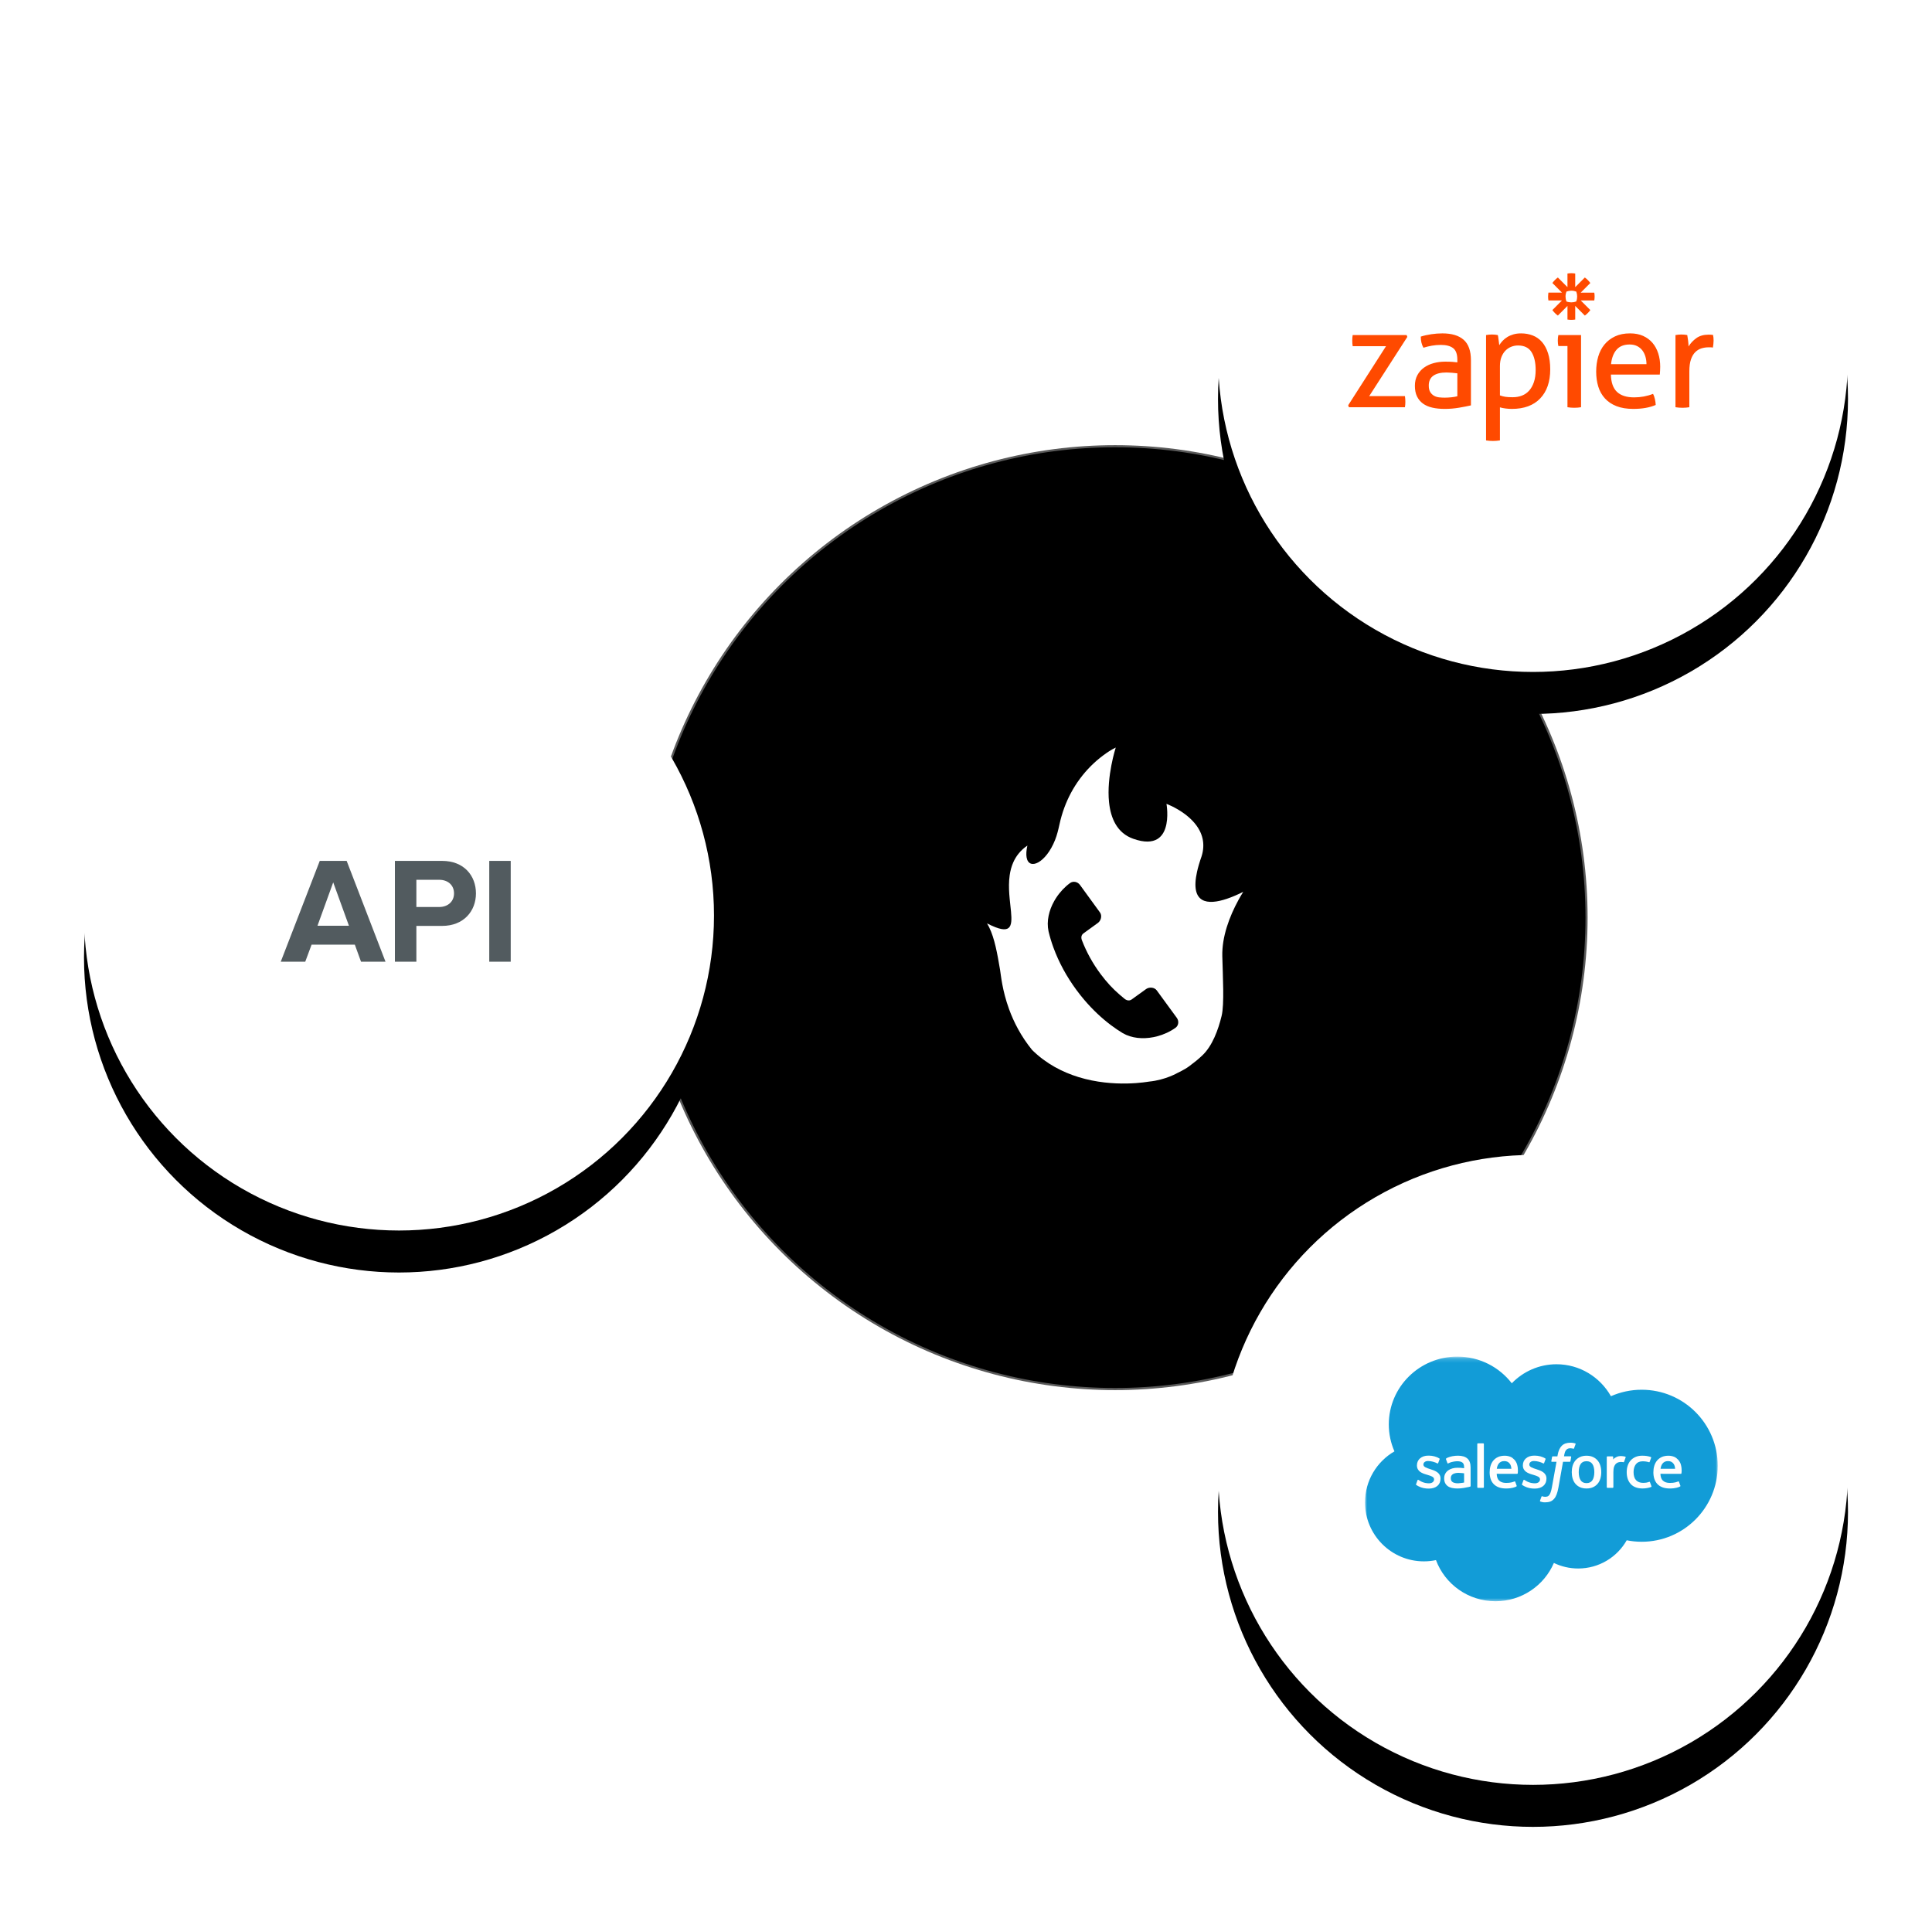
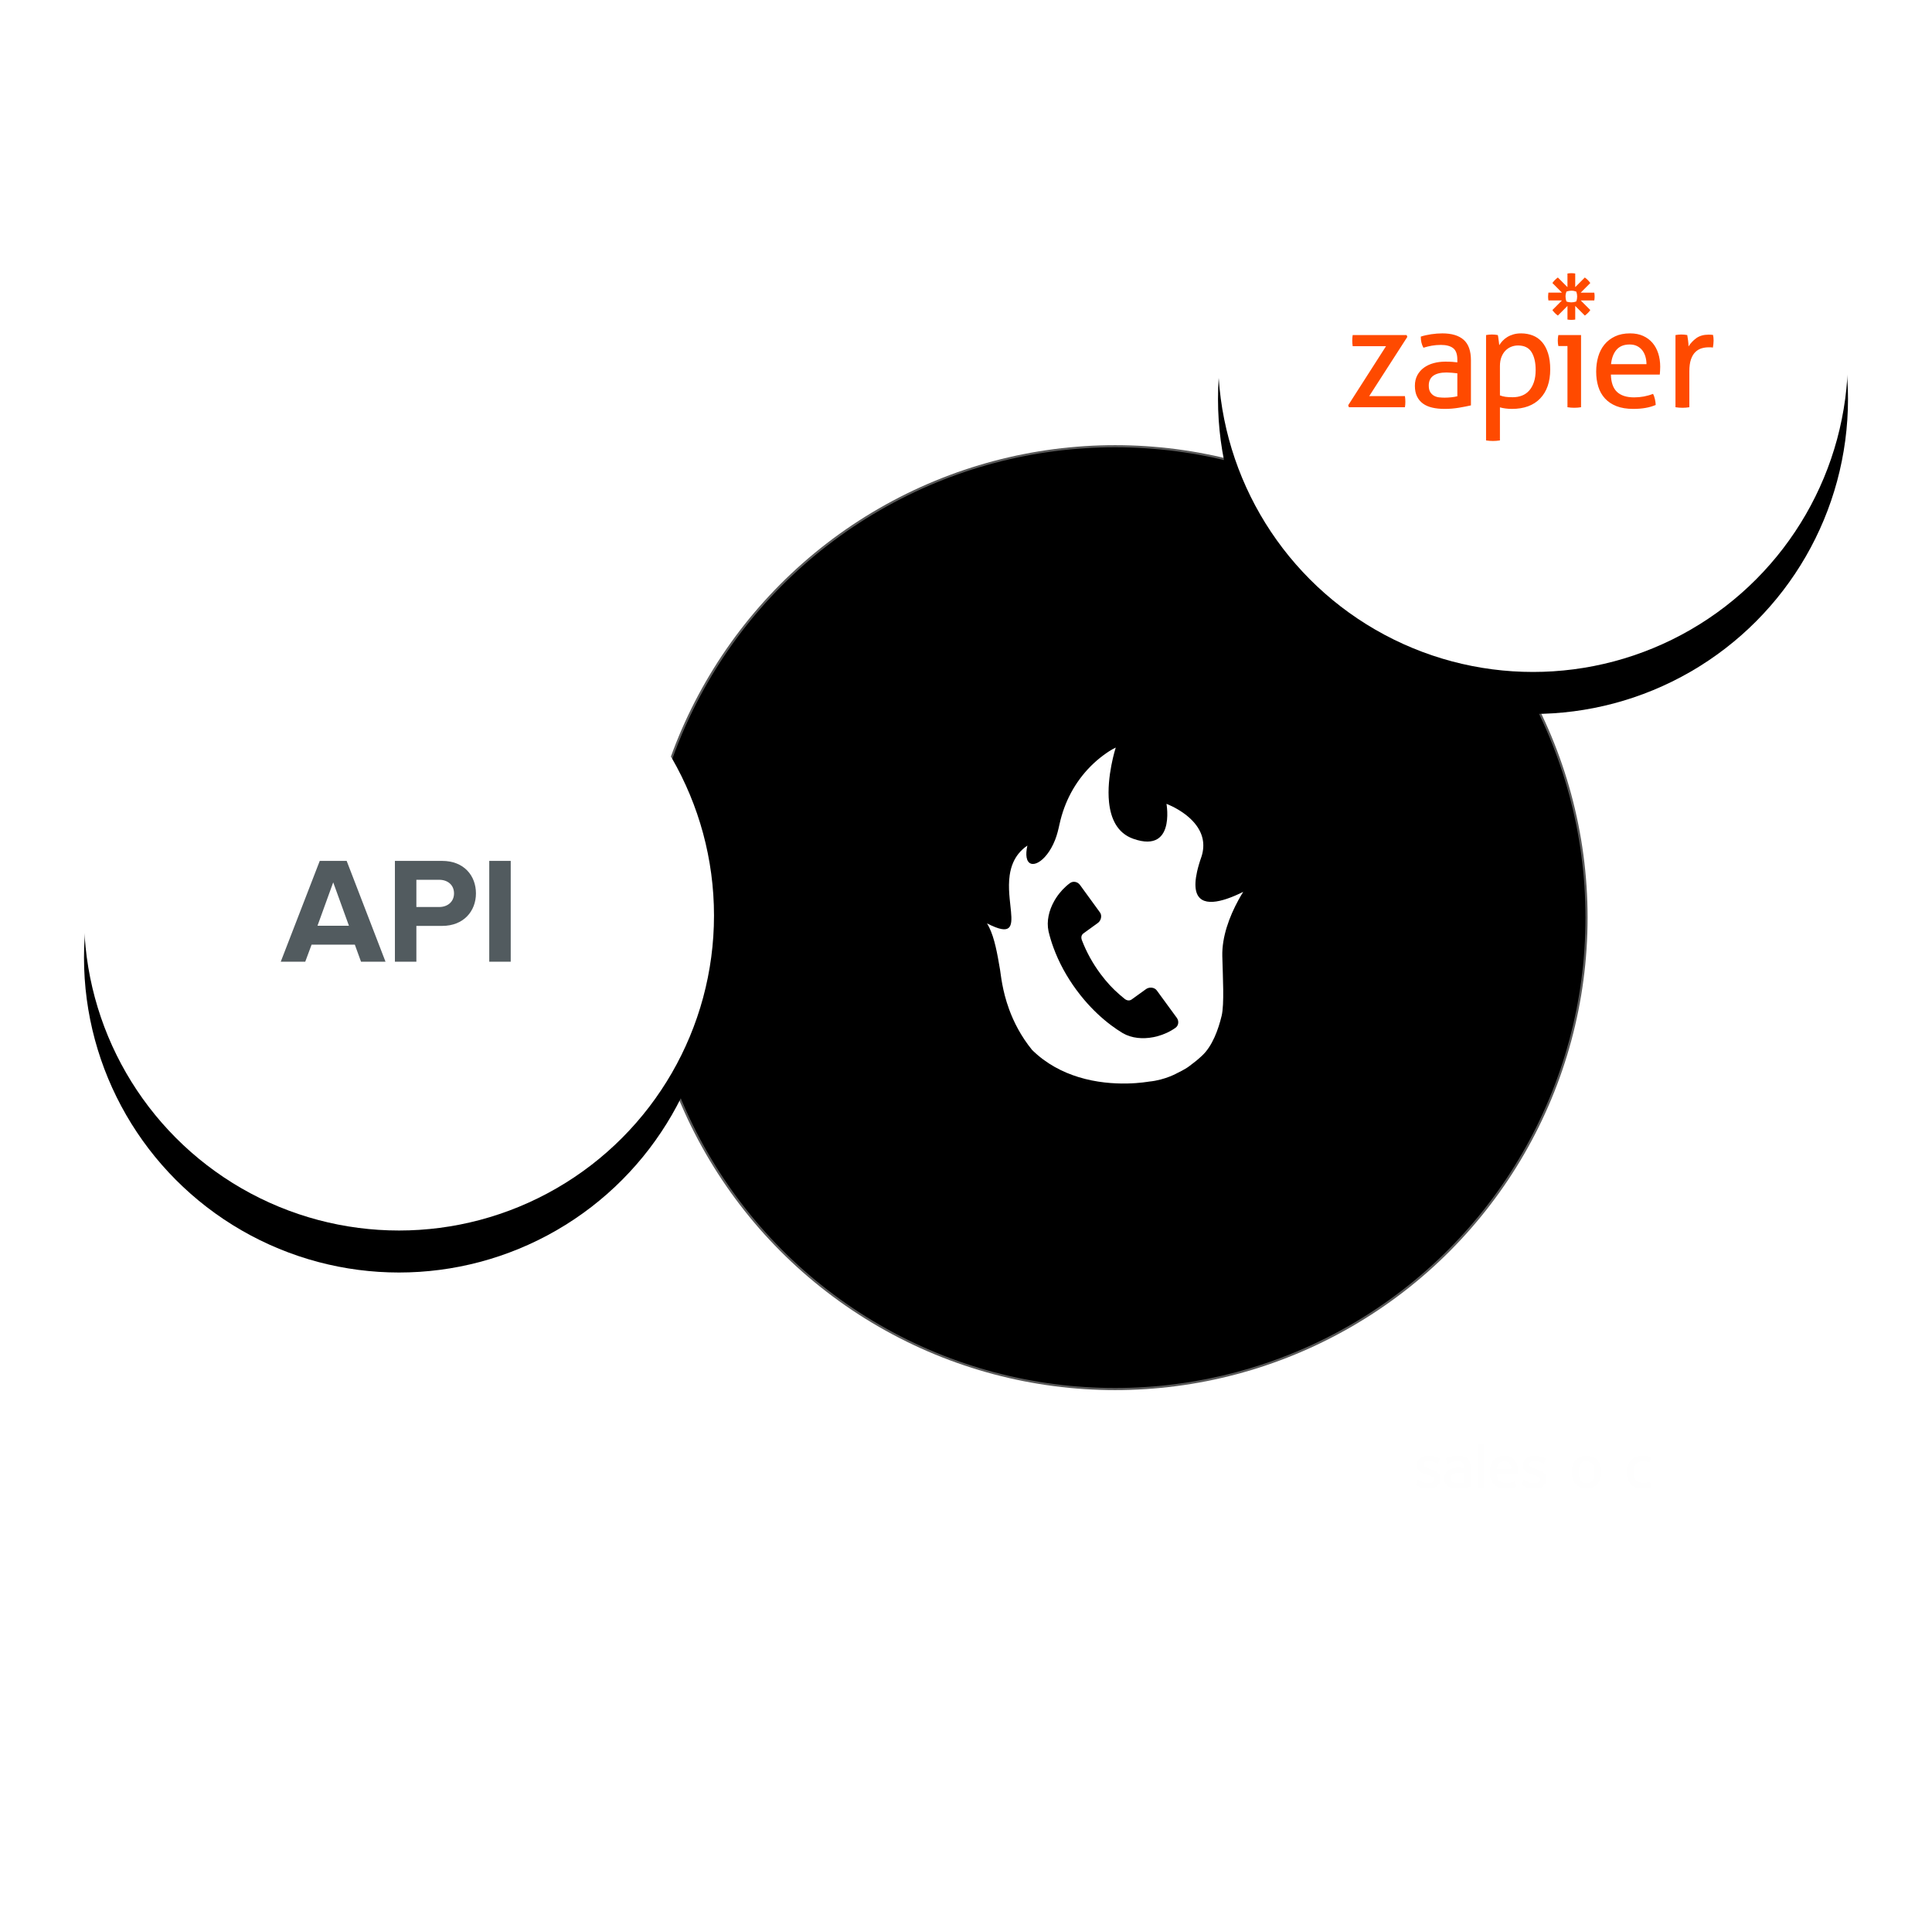
<svg xmlns="http://www.w3.org/2000/svg" xmlns:xlink="http://www.w3.org/1999/xlink" width="460px" height="455px" viewBox="0 0 460 455" version="1.1">
  <title>Group</title>
  <desc>Created with Sketch.</desc>
  <defs>
    <circle id="a" cx="150" cy="150" r="75" />
    <filter id="l" x="-10.3%" y="-10.3%" width="120.7%" height="120.7%">
      <feMorphology in="SourceAlpha" operator="dilate" radius="0.5" result="shadowSpreadOuter1" />
      <feOffset dx="0" dy="0" in="shadowSpreadOuter1" result="shadowOffsetOuter1" />
      <feMorphology in="SourceAlpha" radius="1" result="shadowInner" />
      <feOffset dx="0" dy="0" in="shadowInner" result="shadowInner" />
      <feComposite in="shadowOffsetOuter1" in2="shadowInner" operator="out" result="shadowOffsetOuter1" />
      <feGaussianBlur in="shadowOffsetOuter1" result="shadowBlurOuter1" stdDeviation="5" />
      <feColorMatrix in="shadowBlurOuter1" values="0 0 0 0 0   0 0 0 0 0   0 0 0 0 0  0 0 0 0.25 0" />
    </filter>
    <filter id="k" x="-23.7%" y="-23.7%" width="147.3%" height="147.3%">
      <feGaussianBlur in="SourceAlpha" result="shadowBlurInner1" stdDeviation="25" />
      <feOffset dx="0" dy="0" in="shadowBlurInner1" result="shadowOffsetInner1" />
      <feComposite in="shadowOffsetInner1" in2="SourceAlpha" k2="-1" k3="1" operator="arithmetic" result="shadowInnerInner1" />
      <feColorMatrix in="shadowInnerInner1" values="0 0 0 0 1   0 0 0 0 1   0 0 0 0 1  0 0 0 0.35 0" />
    </filter>
    <circle id="d" cx="150.5" cy="150.5" r="112.5" />
    <filter id="j" x="-6.9%" y="-6.9%" width="113.8%" height="113.8%">
      <feGaussianBlur in="SourceAlpha" result="shadowBlurInner1" stdDeviation="15" />
      <feOffset dx="0" dy="0" in="shadowBlurInner1" result="shadowOffsetInner1" />
      <feComposite in="shadowOffsetInner1" in2="SourceAlpha" k2="-1" k3="1" operator="arithmetic" result="shadowInnerInner1" />
      <feColorMatrix in="shadowInnerInner1" values="0 0 0 0 1   0 0 0 0 1   0 0 0 0 1  0 0 0 0.25 0" />
    </filter>
    <circle id="c" cx="75" cy="75" r="75" />
    <filter id="i" x="-23.3%" y="-16.7%" width="146.7%" height="146.7%">
      <feOffset dx="0" dy="10" in="SourceAlpha" result="shadowOffsetOuter1" />
      <feGaussianBlur in="shadowOffsetOuter1" result="shadowBlurOuter1" stdDeviation="10" />
      <feColorMatrix in="shadowBlurOuter1" values="0 0 0 0 0.322   0 0 0 0 0.357   0 0 0 0 0.373  0 0 0 0.1 0" />
    </filter>
    <circle id="b" cx="75" cy="75" r="75" />
    <filter id="h" x="-23.3%" y="-16.7%" width="146.7%" height="146.7%">
      <feOffset dx="0" dy="10" in="SourceAlpha" result="shadowOffsetOuter1" />
      <feGaussianBlur in="shadowOffsetOuter1" result="shadowBlurOuter1" stdDeviation="10" />
      <feColorMatrix in="shadowBlurOuter1" values="0 0 0 0 0.322   0 0 0 0 0.357   0 0 0 0 0.373  0 0 0 0.1 0" />
    </filter>
-     <circle id="e" cx="75" cy="75" r="75" />
    <filter id="m" x="-23.3%" y="-16.7%" width="146.7%" height="146.7%">
      <feOffset dx="0" dy="10" in="SourceAlpha" result="shadowOffsetOuter1" />
      <feGaussianBlur in="shadowOffsetOuter1" result="shadowBlurOuter1" stdDeviation="10" />
      <feColorMatrix in="shadowBlurOuter1" values="0 0 0 0 0.322   0 0 0 0 0.357   0 0 0 0 0.373  0 0 0 0.1 0" />
    </filter>
    <polygon id="f" points="5.6502e-5 0.165 83.984 0.165 83.984 58.418 5.6502e-5 58.418" />
  </defs>
  <g transform="translate(-805 -3005)" fill="none" fill-rule="evenodd">
    <g transform="translate(-525 2473)">
      <g transform="translate(1350 542)">
        <g transform="translate(95 58)">
          <use fill="black" filter="url(#l)" xlink:href="#a" />
          <use fill="black" filter="url(#k)" xlink:href="#a" />
          <use stroke="#FFFFFF" stroke-opacity=".5" xlink:href="#a" />
          <use fill="black" filter="url(#j)" xlink:href="#d" />
          <use stroke="#FFFFFF" stroke-opacity=".35" xlink:href="#d" />
          <circle cx="150" cy="150" r="150" stroke="#fff" stroke-opacity=".25" />
        </g>
        <g transform="translate(0 133)">
          <use fill="black" filter="url(#i)" xlink:href="#c" />
          <use fill="#FFFFFF" fill-rule="evenodd" xlink:href="#c" />
          <path d="m71.792 86h-5.832l-1.476-4.068h-10.296l-1.512 4.068h-5.832l9.288-24.012h6.408l9.252 24.012zm-8.712-8.568l-3.744-10.332-3.744 10.332h7.488zm16.056 8.568h-5.112v-24.012h11.232c5.22 0 8.064 3.528 8.064 7.74 0 4.176-2.88 7.74-8.064 7.74h-6.12v8.532zm5.436-13.032c2.016 0 3.528-1.26 3.528-3.24 0-2.016-1.512-3.24-3.528-3.24h-5.436v6.48h5.436zm17.028 13.032h-5.112v-24.012h5.112v24.012z" fill="#525B5F" />
        </g>
        <g transform="translate(270)">
          <use fill="black" filter="url(#h)" xlink:href="#b" />
          <use fill="#FFFFFF" fill-rule="evenodd" xlink:href="#b" />
          <g transform="translate(31 55)" fill="#FF4A00" fill-rule="nonzero">
            <path d="m52.206 17.396h-2.169c-0.045-0.178-0.078-0.385-0.1-0.619-0.044-0.457-0.044-0.916 0-1.373 0.022-0.234 0.055-0.441 0.1-0.62h5.404v17.18c-0.271 0.047-0.543 0.081-0.817 0.1-0.272 0.021-0.545 0.032-0.818 0.033-0.261-0.002-0.523-0.013-0.783-0.033-0.274-0.019-0.546-0.053-0.817-0.1v-14.568 3.493e-4l-5.22e-4 3.494e-4zm18.814 4.32c0-0.625-0.084-1.222-0.25-1.792-0.167-0.569-0.412-1.065-0.734-1.49-0.323-0.424-0.734-0.765-1.235-1.021-0.5-0.257-1.095-0.385-1.785-0.385-1.357 0-2.396 0.414-3.119 1.239-0.723 0.826-1.162 1.976-1.318 3.449h8.44-1.74e-4zm-8.473 2.478c0.045 1.875 0.528 3.249 1.451 4.119 0.923 0.871 2.285 1.307 4.086 1.307 1.579 0 3.08-0.279 4.503-0.838 0.177 0.335 0.322 0.742 0.433 1.222 0.109 0.467 0.176 0.944 0.2 1.423-0.733 0.313-1.54 0.547-2.418 0.703-0.879 0.156-1.852 0.234-2.919 0.234-1.557 0-2.892-0.218-4.003-0.653-1.112-0.436-2.03-1.05-2.752-1.842-0.723-0.792-1.251-1.73-1.585-2.813-0.333-1.082-0.501-2.271-0.501-3.566 0-1.272 0.161-2.462 0.484-3.567 0.322-1.105 0.818-2.065 1.484-2.88 0.667-0.815 1.507-1.462 2.519-1.942 1.012-0.48 2.207-0.72 3.586-0.72 1.179 0 2.213 0.201 3.102 0.603 0.889 0.402 1.634 0.954 2.235 1.658 0.6 0.703 1.056 1.541 1.368 2.511 0.311 0.972 0.467 2.026 0.467 3.165 0 0.313-0.012 0.642-0.034 0.988-0.018 0.296-0.04 0.592-0.066 0.887h-11.642l3.48e-4 5.24e-4 3.48e-4 1.747e-4zm15.38-9.41c0.232-0.042 0.466-0.076 0.701-0.1 0.222-0.022 0.456-0.033 0.701-0.033s0.489 0.011 0.734 0.033c0.244 0.023 0.467 0.056 0.667 0.1 0.066 0.335 0.133 0.776 0.199 1.323 0.067 0.547 0.101 1.01 0.101 1.39 0.467-0.759 1.084-1.418 1.851-1.976 0.767-0.558 1.751-0.837 2.952-0.837 0.178 0 0.361 0.006 0.55 0.017 0.162 0.009 0.324 0.025 0.484 0.05 0.044 0.201 0.078 0.414 0.1 0.637 0.022 0.223 0.033 0.458 0.033 0.703 0 0.268-0.017 0.547-0.05 0.837-0.032 0.28-0.071 0.559-0.117 0.837-0.18-0.045-0.365-0.067-0.551-0.067h-0.451c-0.6 0-1.173 0.084-1.718 0.251-0.545 0.168-1.034 0.464-1.468 0.887-0.433 0.424-0.778 1.005-1.034 1.742-0.256 0.737-0.384 1.686-0.384 2.846v8.54c-0.271 0.047-0.543 0.081-0.817 0.1-0.3 0.022-0.572 0.033-0.817 0.033-0.273-0.001-0.545-0.012-0.817-0.033-0.285-0.021-0.569-0.054-0.851-0.1v-17.179l8.7e-4 -1.747e-4zm-23.412-9.173c3.3e-5 0.401-0.072 0.798-0.213 1.173-0.374 0.141-0.77 0.214-1.169 0.214h-0.005c-0.399 5.223e-5 -0.796-0.072-1.169-0.214-0.141-0.375-0.213-0.773-0.213-1.174v-0.005c0-0.413 0.076-0.809 0.212-1.174 0.374-0.141 0.77-0.214 1.17-0.214h0.005c0.412 0 0.806 0.076 1.169 0.214 0.141 0.375 0.213 0.773 0.213 1.174v0.005h5.22e-4l3.48e-4 1.7467e-4zm4.076-0.929h-3.232l2.285-2.294c-0.359-0.507-0.801-0.949-1.305-1.31l-2.286 2.294v-3.245c-0.304-0.051-0.612-0.077-0.92-0.077h-0.006c-0.314 0-0.621 0.027-0.92 0.077v3.245l-2.286-2.295c-0.252 0.18-0.488 0.381-0.706 0.6l-0.001 0.001c-0.218 0.219-0.418 0.457-0.597 0.709l2.286 2.294h-3.233s-0.077 0.61-0.077 0.925v0.004c0 0.315 0.027 0.624 0.077 0.925h3.233l-2.287 2.294c0.36 0.507 0.801 0.949 1.306 1.31l2.286-2.294v3.245c0.299 0.05 0.606 0.077 0.919 0.077h0.008c0.308-2.838e-4 0.615-0.026 0.919-0.077v-3.245l2.286 2.295c0.252-0.18 0.488-0.381 0.707-0.6h5.22e-4c0.218-0.22 0.418-0.457 0.597-0.71l-2.285-2.295h3.233c0.05-0.3 0.077-0.608 0.077-0.923v-0.008c0-0.309-0.026-0.617-0.077-0.922v-3.4934e-4h-1.74e-4zm-58.59 26.813l9.007-14.065h-7.94c-0.066-0.402-0.1-0.848-0.1-1.339 0-0.469 0.034-0.904 0.1-1.307h12.843l0.167 0.436-9.074 14.098h8.506c0.067 0.447 0.1 0.904 0.1 1.373 0 0.447-0.033 0.871-0.1 1.273h-13.344l-0.167-0.469v5.24e-4zm25.986-7.602c-0.334-0.044-0.756-0.088-1.268-0.134-0.512-0.044-0.945-0.067-1.3-0.067-1.379 0-2.43 0.257-3.152 0.77-0.723 0.514-1.084 1.295-1.084 2.344 0 0.67 0.122 1.194 0.367 1.574 0.244 0.38 0.55 0.67 0.917 0.871 0.367 0.201 0.773 0.324 1.217 0.369 0.445 0.045 0.867 0.067 1.268 0.067 0.512 0 1.04-0.028 1.585-0.084 0.545-0.055 1.028-0.139 1.451-0.251v-5.459h-1.74e-4zm0-3.248c0-1.318-0.334-2.233-1-2.747-0.667-0.514-1.635-0.77-2.902-0.77-0.779 0-1.507 0.062-2.185 0.184-0.671 0.121-1.334 0.283-1.985 0.485-0.423-0.737-0.633-1.618-0.633-2.646 0.755-0.245 1.589-0.435 2.501-0.569 0.912-0.134 1.79-0.201 2.636-0.201 2.224 0 3.914 0.508 5.07 1.524 1.156 1.017 1.735 2.64 1.735 4.873v10.75c-0.779 0.179-1.724 0.363-2.836 0.552-1.124 0.191-2.262 0.286-3.403 0.285-1.09 0-2.074-0.1-2.952-0.301-0.879-0.201-1.624-0.524-2.235-0.972-0.612-0.446-1.084-1.016-1.418-1.707-0.333-0.692-0.5-1.529-0.5-2.512 0-0.96 0.195-1.803 0.584-2.529 0.382-0.717 0.925-1.336 1.585-1.808 0.667-0.479 1.434-0.837 2.302-1.071 0.868-0.235 1.779-0.352 2.735-0.352 0.712 0 1.295 0.017 1.752 0.051 0.456 0.033 0.839 0.072 1.151 0.117v-0.636l3.48e-4 -1.747e-4zm10.141 8.505c0.421 0.156 0.857 0.268 1.301 0.335 0.445 0.067 1.022 0.101 1.735 0.101 0.8 0 1.534-0.128 2.201-0.385 0.667-0.256 1.24-0.653 1.718-1.189 0.478-0.536 0.856-1.21 1.134-2.026 0.278-0.814 0.417-1.78 0.417-2.896 0-1.786-0.329-3.204-0.984-4.253-0.656-1.049-1.73-1.574-3.219-1.574-0.556 0-1.09 0.1-1.601 0.301-0.512 0.201-0.968 0.502-1.368 0.904-0.4 0.402-0.723 0.91-0.967 1.524-0.245 0.615-0.367 1.345-0.367 2.193v6.965-3.494e-4l-1.74e-4 -1.746e-4zm-3.303-14.366c0.226-0.045 0.454-0.078 0.684-0.1 0.238-0.022 0.478-0.033 0.717-0.033 0.222 0 0.455 0.012 0.7 0.033 0.244 0.023 0.478 0.056 0.701 0.1 0.022 0.045 0.05 0.184 0.084 0.419 0.033 0.235 0.066 0.486 0.1 0.753 0.033 0.268 0.067 0.525 0.1 0.77 0.033 0.246 0.05 0.402 0.05 0.469 0.222-0.357 0.489-0.703 0.8-1.038 0.311-0.335 0.684-0.636 1.118-0.904 0.434-0.268 0.923-0.48 1.468-0.637 0.545-0.156 1.151-0.235 1.818-0.235 1 0 1.929 0.168 2.786 0.503 0.856 0.335 1.589 0.854 2.201 1.557 0.611 0.703 1.089 1.597 1.434 2.679 0.345 1.084 0.517 2.362 0.517 3.835 0 2.947-0.795 5.252-2.385 6.915-1.59 1.663-3.841 2.495-6.755 2.495-0.489 0-0.99-0.034-1.501-0.1-0.512-0.067-0.956-0.157-1.335-0.268v7.87c-0.282 0.046-0.565 0.08-0.85 0.1-0.3 0.022-0.573 0.033-0.818 0.033-0.273-0.001-0.545-0.012-0.817-0.033-0.274-0.019-0.547-0.053-0.817-0.1v-25.083l5.22e-4 -1.747e-4z" />
          </g>
        </g>
        <g transform="translate(270 265)">
          <use fill="black" filter="url(#m)" xlink:href="#e" />
          <use fill="#FFFFFF" fill-rule="evenodd" xlink:href="#e" />
          <g transform="translate(35 48)">
            <g transform="translate(0 .022)">
              <mask id="g" fill="white">
                <use xlink:href="#f" />
              </mask>
-               <path d="m34.949 6.353c2.708-2.796 6.479-4.53 10.65-4.53 5.544 0 10.381 3.063 12.957 7.61 2.239-0.991 4.716-1.542 7.323-1.542 9.999 0 18.106 8.104 18.106 18.099 0 9.997-8.107 18.1-18.106 18.1-1.221 0-2.413-0.122-3.567-0.352-2.267 4.008-6.59 6.718-11.552 6.718-2.076 0-4.04-0.475-5.79-1.321-2.298 5.36-7.656 9.119-13.9 9.119-6.503 0-12.045-4.077-14.171-9.795-0.929 0.194-1.893 0.297-2.881 0.297-7.742 0-14.017-6.283-14.017-14.035 0-5.196 2.818-9.731 7.008-12.158-0.863-1.968-1.342-4.138-1.342-6.42 0-8.914 7.304-16.142 16.312-16.142 5.289 0 9.989 2.492 12.97 6.353" fill="#129CD7" mask="url(#g)" />
            </g>
            <path d="m12.164 30.395c-0.053 0.137 0.018 0.165 0.036 0.189 0.158 0.114 0.317 0.196 0.479 0.287 0.857 0.45 1.666 0.581 2.512 0.581 1.723 0 2.793-0.908 2.793-2.369v-0.028c0-1.351-1.208-1.843-2.34-2.198l-0.148-0.046c-0.854-0.275-1.591-0.513-1.591-1.07v-0.028c0-0.477 0.431-0.828 1.099-0.828 0.742 0 1.622 0.245 2.188 0.555 0 0 0.168 0.106 0.228-0.054 0.033-0.087 0.32-0.851 0.351-0.935 0.032-0.089-0.025-0.156-0.084-0.192-0.648-0.39-1.543-0.657-2.469-0.657l-0.171 0.001c-1.577 0-2.679 0.944-2.679 2.297v0.028c0 1.425 1.215 1.889 2.353 2.21l0.183 0.056c0.829 0.252 1.544 0.47 1.544 1.047v0.029c0 0.528-0.465 0.922-1.213 0.922-0.291 0-1.218-0.005-2.219-0.632-0.121-0.071-0.19-0.121-0.284-0.177-0.049-0.031-0.173-0.083-0.227 0.077l-0.339 0.934z" fill="#FEFEFE" />
            <path d="m37.384 30.395c-0.053 0.137 0.018 0.165 0.036 0.189 0.158 0.114 0.317 0.196 0.479 0.287 0.857 0.45 1.666 0.581 2.512 0.581 1.723 0 2.793-0.908 2.793-2.369v-0.028c0-1.351-1.208-1.843-2.34-2.198l-0.148-0.046c-0.854-0.275-1.591-0.513-1.591-1.07v-0.028c0-0.477 0.431-0.828 1.099-0.828 0.742 0 1.622 0.245 2.188 0.555 0 0 0.168 0.106 0.228-0.054 0.033-0.087 0.32-0.851 0.351-0.935 0.032-0.089-0.025-0.156-0.084-0.192-0.648-0.39-1.542-0.657-2.469-0.657l-0.171 0.001c-1.577 0-2.679 0.944-2.679 2.297v0.028c0 1.425 1.216 1.889 2.353 2.21l0.183 0.056c0.829 0.252 1.546 0.47 1.546 1.047v0.029c0 0.528-0.465 0.922-1.215 0.922-0.291 0-1.217-0.005-2.219-0.632-0.121-0.071-0.192-0.119-0.284-0.177-0.031-0.02-0.176-0.076-0.226 0.077l-0.341 0.934z" fill="#FEFEFE" />
            <path d="m54.601 27.532c0 0.826-0.156 1.478-0.462 1.938-0.304 0.455-0.762 0.678-1.4 0.678-0.639 0-1.095-0.223-1.393-0.678-0.302-0.46-0.455-1.112-0.455-1.938 0-0.824 0.153-1.475 0.454-1.93 0.3-0.45 0.755-0.669 1.395-0.669 0.638 0 1.096 0.219 1.4 0.669 0.306 0.455 0.462 1.106 0.462 1.93m1.438-1.531c-0.141-0.473-0.362-0.89-0.654-1.238-0.292-0.349-0.664-0.629-1.105-0.832-0.439-0.203-0.958-0.307-1.54-0.307-0.584 0-1.103 0.104-1.543 0.307-0.439 0.203-0.811 0.483-1.104 0.833-0.294 0.348-0.513 0.764-0.654 1.237-0.141 0.471-0.212 0.986-0.212 1.531 0 0.546 0.072 1.062 0.212 1.531 0.141 0.472 0.36 0.889 0.654 1.238 0.293 0.349 0.666 0.628 1.105 0.826 0.439 0.198 0.958 0.298 1.542 0.298 0.583 0 1.1-0.1 1.54-0.298 0.439-0.198 0.811-0.477 1.105-0.826 0.293-0.347 0.514-0.764 0.654-1.238 0.141-0.471 0.212-0.986 0.212-1.531 0-0.546-0.072-1.06-0.212-1.531" fill="#FEFEFE" />
            <path d="m67.848 29.925c-0.047-0.138-0.184-0.085-0.184-0.085-0.208 0.08-0.431 0.152-0.669 0.188-0.24 0.038-0.504 0.056-0.788 0.056-0.695 0-1.249-0.205-1.645-0.61-0.396-0.406-0.619-1.062-0.617-1.948 0.002-0.806 0.199-1.413 0.552-1.876 0.35-0.46 0.885-0.696 1.596-0.696 0.592 0 1.045 0.068 1.519 0.215 0 0 0.114 0.049 0.167-0.098 0.127-0.348 0.22-0.593 0.354-0.974 0.038-0.109-0.056-0.154-0.09-0.168-0.186-0.072-0.626-0.191-0.959-0.241-0.31-0.046-0.674-0.071-1.079-0.071-0.604 0-1.142 0.103-1.602 0.306-0.46 0.202-0.849 0.482-1.159 0.831-0.309 0.348-0.543 0.766-0.699 1.238-0.157 0.471-0.234 0.987-0.234 1.535 0 1.182 0.321 2.137 0.957 2.835 0.637 0.703 1.592 1.059 2.839 1.059 0.737 0 1.492-0.148 2.037-0.36 0 0 0.104-0.05 0.058-0.17l-0.353-0.966z" fill="#FEFEFE" />
-             <path d="m70.364 26.74c0.069-0.459 0.196-0.84 0.394-1.138 0.297-0.451 0.752-0.701 1.391-0.701 0.639 0 1.06 0.25 1.364 0.701 0.201 0.298 0.289 0.695 0.323 1.139l-3.472-0.001zm4.841-1.008c-0.122-0.458-0.425-0.919-0.622-1.129-0.313-0.335-0.621-0.569-0.924-0.698-0.396-0.169-0.873-0.28-1.395-0.28-0.607 0-1.159 0.102-1.607 0.309-0.448 0.208-0.825 0.493-1.121 0.848-0.295 0.353-0.517 0.774-0.659 1.252-0.142 0.474-0.214 0.992-0.214 1.539 0 0.557 0.074 1.075 0.221 1.54 0.148 0.471 0.385 0.883 0.705 1.227 0.321 0.345 0.732 0.614 1.224 0.803 0.49 0.187 1.085 0.285 1.768 0.283 1.406-0.004 2.146-0.314 2.451-0.482 0.054-0.031 0.105-0.082 0.042-0.231l-0.32-0.883c-0.048-0.131-0.183-0.083-0.183-0.083-0.349 0.128-0.843 0.358-1.998 0.356-0.755-0.001-1.314-0.221-1.665-0.568-0.359-0.352-0.537-0.871-0.567-1.604l4.867 0.004s0.128-0.001 0.142-0.126c0.005-0.051 0.166-0.991-0.146-2.077z" fill="#FEFEFE" />
            <path d="m31.379 26.74c0.069-0.459 0.196-0.84 0.393-1.138 0.3-0.451 0.753-0.701 1.392-0.701 0.639 0 1.062 0.25 1.365 0.701 0.2 0.298 0.288 0.695 0.322 1.139l-3.472-0.001zm4.841-1.008c-0.122-0.458-0.425-0.919-0.622-1.129-0.313-0.335-0.619-0.569-0.924-0.698-0.398-0.169-0.873-0.28-1.393-0.28-0.609 0-1.16 0.102-1.608 0.309-0.448 0.208-0.825 0.493-1.121 0.848-0.295 0.353-0.517 0.774-0.659 1.252-0.142 0.474-0.214 0.992-0.214 1.539 0 0.557 0.074 1.075 0.221 1.54 0.148 0.471 0.385 0.883 0.705 1.227 0.321 0.345 0.732 0.614 1.225 0.803 0.49 0.187 1.085 0.285 1.768 0.283 1.406-0.004 2.146-0.314 2.451-0.482 0.054-0.031 0.105-0.082 0.042-0.231l-0.32-0.883c-0.048-0.131-0.183-0.083-0.183-0.083-0.349 0.128-0.843 0.358-1.998 0.356-0.754-0.001-1.315-0.221-1.665-0.568-0.359-0.352-0.537-0.871-0.567-1.604l4.867 0.004s0.128-0.001 0.142-0.126c0.005-0.051 0.167-0.991-0.146-2.077z" fill="#FEFEFE" />
            <path d="m20.857 29.899c-0.191-0.15-0.217-0.188-0.28-0.286-0.097-0.148-0.147-0.359-0.147-0.627 0-0.423 0.142-0.729 0.434-0.933-0.002 0 0.42-0.362 1.412-0.349 0.697 0.009 1.322 0.111 1.322 0.111v2.193s-0.619 0.131-1.315 0.173c-0.99 0.06-1.431-0.283-1.427-0.281m1.937-3.389c-0.198-0.015-0.453-0.022-0.759-0.022-0.417 0-0.821 0.052-1.2 0.153-0.38 0.101-0.722 0.258-1.016 0.466-0.296 0.211-0.533 0.478-0.706 0.796-0.173 0.318-0.26 0.692-0.26 1.111 0 0.428 0.074 0.799 0.223 1.102 0.148 0.305 0.362 0.559 0.635 0.755 0.27 0.196 0.605 0.339 0.991 0.426 0.383 0.087 0.816 0.131 1.29 0.131 0.5 0 0.996-0.042 1.479-0.122 0.478-0.081 1.063-0.198 1.226-0.236 0.162-0.037 0.341-0.086 0.341-0.086 0.121-0.031 0.111-0.158 0.111-0.158l-0.002-4.411c0-0.969-0.261-1.685-0.773-2.131-0.511-0.443-1.264-0.667-2.236-0.667-0.365 0-0.952 0.049-1.305 0.119 0 0-1.063 0.204-1.5 0.544 0 0-0.096 0.059-0.044 0.192l0.344 0.917c0.043 0.119 0.16 0.078 0.16 0.078s0.037-0.015 0.08-0.04c0.936-0.504 2.12-0.489 2.12-0.489 0.526 0 0.931 0.107 1.204 0.312 0.265 0.203 0.4 0.506 0.4 1.15v0.204c-0.417-0.06-0.802-0.094-0.802-0.094" fill="#FEFEFE" />
-             <path d="m62.056 24.024c0.037-0.109-0.041-0.161-0.073-0.174-0.083-0.031-0.497-0.117-0.816-0.138-0.612-0.037-0.952 0.065-1.255 0.201-0.302 0.135-0.637 0.353-0.822 0.602l-0.001-0.588c0-0.081-0.058-0.146-0.139-0.146h-1.248c-0.082 0-0.139 0.065-0.139 0.146v7.196c0 0.081 0.065 0.146 0.148 0.146h1.279c0.081 0 0.147-0.065 0.147-0.146v-3.595c0-0.483 0.054-0.964 0.162-1.266 0.105-0.3 0.248-0.538 0.426-0.709 0.178-0.171 0.38-0.291 0.603-0.358 0.226-0.069 0.476-0.092 0.651-0.092 0.256 0 0.535 0.066 0.535 0.066 0.095 0.01 0.147-0.048 0.179-0.131 0.083-0.22 0.321-0.882 0.365-1.013" fill="#FEFEFE" />
-             <path d="m50.052 20.689c-0.155-0.048-0.296-0.079-0.481-0.113-0.188-0.034-0.41-0.051-0.661-0.051-0.88 0-1.574 0.247-2.061 0.734-0.484 0.483-0.813 1.22-0.979 2.187l-0.059 0.327h-1.105s-0.136-0.005-0.163 0.141l-0.182 1.003c-0.014 0.095 0.028 0.155 0.158 0.155h1.076l-1.092 6.038c-0.085 0.486-0.183 0.886-0.291 1.189-0.106 0.3-0.211 0.524-0.339 0.686-0.125 0.157-0.242 0.274-0.446 0.341-0.168 0.055-0.362 0.081-0.573 0.081-0.117 0-0.274-0.02-0.39-0.043-0.116-0.022-0.176-0.048-0.263-0.083 0 0-0.126-0.048-0.176 0.077-0.039 0.103-0.326 0.884-0.36 0.981-0.034 0.095 0.014 0.17 0.075 0.192 0.143 0.05 0.249 0.083 0.444 0.128 0.272 0.063 0.5 0.067 0.713 0.067 0.448 0 0.857-0.062 1.195-0.183 0.341-0.122 0.637-0.335 0.9-0.621 0.283-0.311 0.462-0.636 0.632-1.08 0.169-0.439 0.312-0.985 0.428-1.621l1.096-6.149h1.603s0.136 0.005 0.163-0.141l0.181-1.003c0.012-0.095-0.028-0.155-0.158-0.155h-1.556c0.007-0.034 0.078-0.577 0.257-1.087 0.076-0.219 0.22-0.394 0.342-0.515 0.118-0.119 0.257-0.203 0.407-0.252 0.154-0.049 0.33-0.073 0.522-0.073 0.147 0 0.29 0.017 0.4 0.039 0.15 0.032 0.21 0.049 0.249 0.06 0.158 0.049 0.179 0.002 0.211-0.073l0.372-1.013c0.038-0.109-0.054-0.155-0.089-0.169" fill="#FEFEFE" />
            <path d="m28.304 31.122c0 0.081-0.058 0.147-0.14 0.147h-1.291c-0.081 0-0.139-0.066-0.139-0.147v-10.295c0-0.081 0.058-0.146 0.139-0.146h1.291c0.082 0 0.14 0.065 0.14 0.146v10.295z" fill="#FEFEFE" />
          </g>
        </g>
        <path d="m259.88 234.73c-1.259 0.905-2.782 1.611-4.394 2.035-0.085 0.023-0.171 0.044-0.256 0.064-0.199 0.049-0.398 0.092-0.598 0.131-2.519 0.494-5.173 0.28-7.319-0.962-0.918-0.556-1.831-1.172-2.733-1.848-2.233-1.67-4.398-3.696-6.394-6.04-0.656-0.77-1.294-1.576-1.911-2.413-2.273-3.091-4.15-6.488-5.465-10.09-0.475-1.298-0.862-2.589-1.161-3.857-0.516-2.423 0.107-4.992 1.361-7.217 0.1-0.177 0.204-0.351 0.312-0.523 0.047-0.075 0.094-0.148 0.142-0.222 0.905-1.39 2.054-2.61 3.308-3.525 0.737-0.531 1.796-0.329 2.361 0.447 1.028 1.414 2.055 2.828 3.082 4.24 0.559 0.769 1.117 1.537 1.676 2.306 0.564 0.774 0.252 1.969-0.491 2.505-1.135 0.821-2.269 1.643-3.404 2.465-0.51 0.367-0.658 0.927-0.413 1.621 1.123 2.916 2.606 5.591 4.477 8.099 0.368 0.493 0.726 0.948 1.078 1.376 1.495 1.815 2.9 3.115 4.648 4.531 0.583 0.44 1.169 0.481 1.678 0.114 1.136-0.819 2.272-1.638 3.408-2.458 0.743-0.535 1.981-0.458 2.551 0.324 0.886 1.213 1.771 2.424 2.657 3.638 0.704 0.963 1.407 1.926 2.11 2.889 0.565 0.777 0.428 1.84-0.309 2.371m16.123-32.369c-1.246 0.62-2.594 1.215-3.91 1.656-4.578 1.534-8.784 1.2-7.084-6.453 0.239-1.076 0.595-2.296 1.083-3.678 0.472-1.518 0.506-2.893 0.245-4.127-0.152-0.715-0.403-1.382-0.726-2.004-0.869-1.673-2.26-3.007-3.633-4.012-2.146-1.571-4.249-2.337-4.249-2.337s0.588 3.217-0.271 5.801c-0.351 1.059-0.946 2.01-1.923 2.591-1.218 0.723-3.029 0.87-5.704-0.073-3.866-1.36-5.38-4.88-5.777-8.699-0.638-6.127 1.596-13.025 1.596-13.025-1.061 0.498-2.053 1.172-2.989 1.867-2.121 1.575-3.998 3.473-5.564 5.593-1.552 2.099-2.793 4.42-3.694 6.866-0.472 1.28-0.852 2.593-1.142 3.926-0.28 1.278-0.574 2.534-1.059 3.754-2.182 5.497-6.232 7.344-6.779 4.129-0.118-0.693-0.074-1.622 0.188-2.801-1.649 1.13-2.71 2.518-3.374 4.029-0.424 0.968-0.687 1.985-0.837 3.02-0.056 0.384-0.097 0.77-0.124 1.156-0.108 1.531-0.015 3.069 0.123 4.505 0.413 4.327 1.22 7.722-1.932 7.169-0.843-0.148-1.969-0.579-3.463-1.349 0.181 0.297 0.349 0.608 0.509 0.931 1.299 2.654 1.932 6.217 2.591 10.115 0.206 1.221 0.503 4.881 2.149 9.39 1.1 3.015 2.803 6.411 5.484 9.709 3.348 3.295 7.242 5.282 11.041 6.453 8.527 2.628 16.561 1.097 16.831 1.071 3.874-0.372 6.79-2.079 6.79-2.079s1.655-0.766 2.731-1.568c1.332-0.994 2.049-1.566 3.092-2.542 2.451-2.296 3.848-6.191 4.637-9.452 0.673-2.786 0.281-9.316 0.163-14.215-0.112-4.598 1.668-9.403 3.859-13.407 0.36-0.66 0.735-1.298 1.122-1.911" fill="#fff" />
      </g>
    </g>
  </g>
</svg>